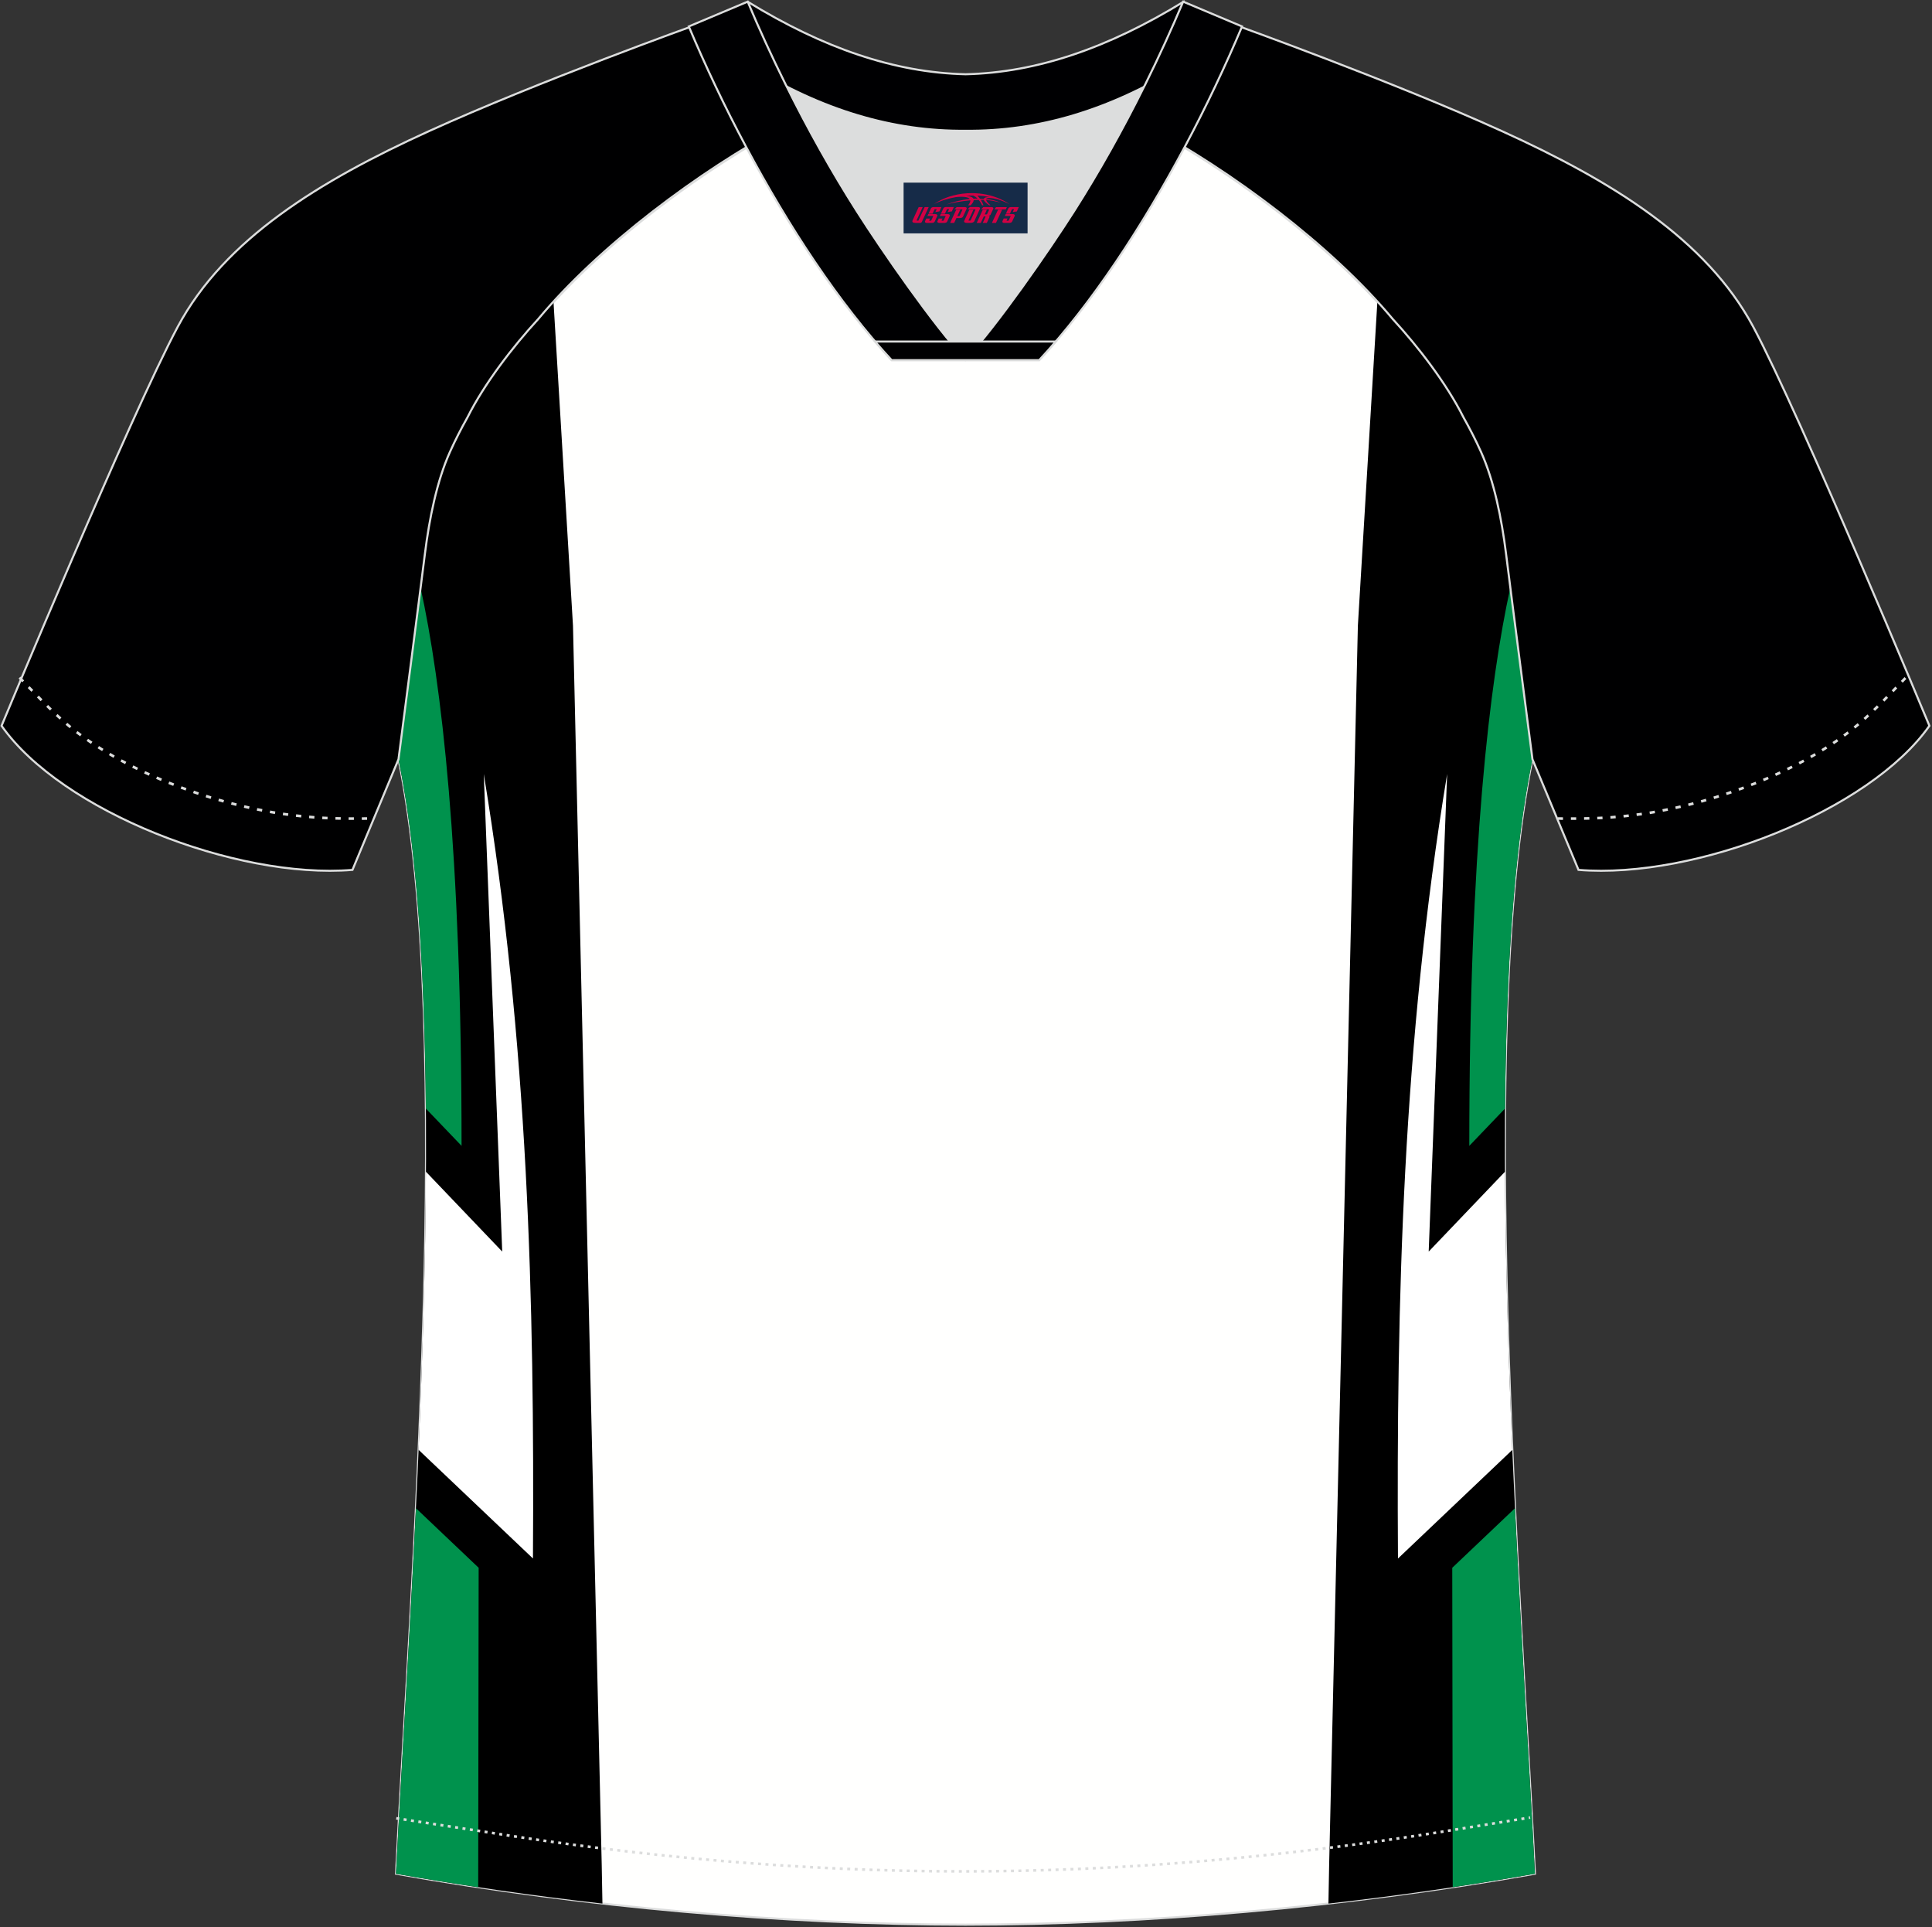
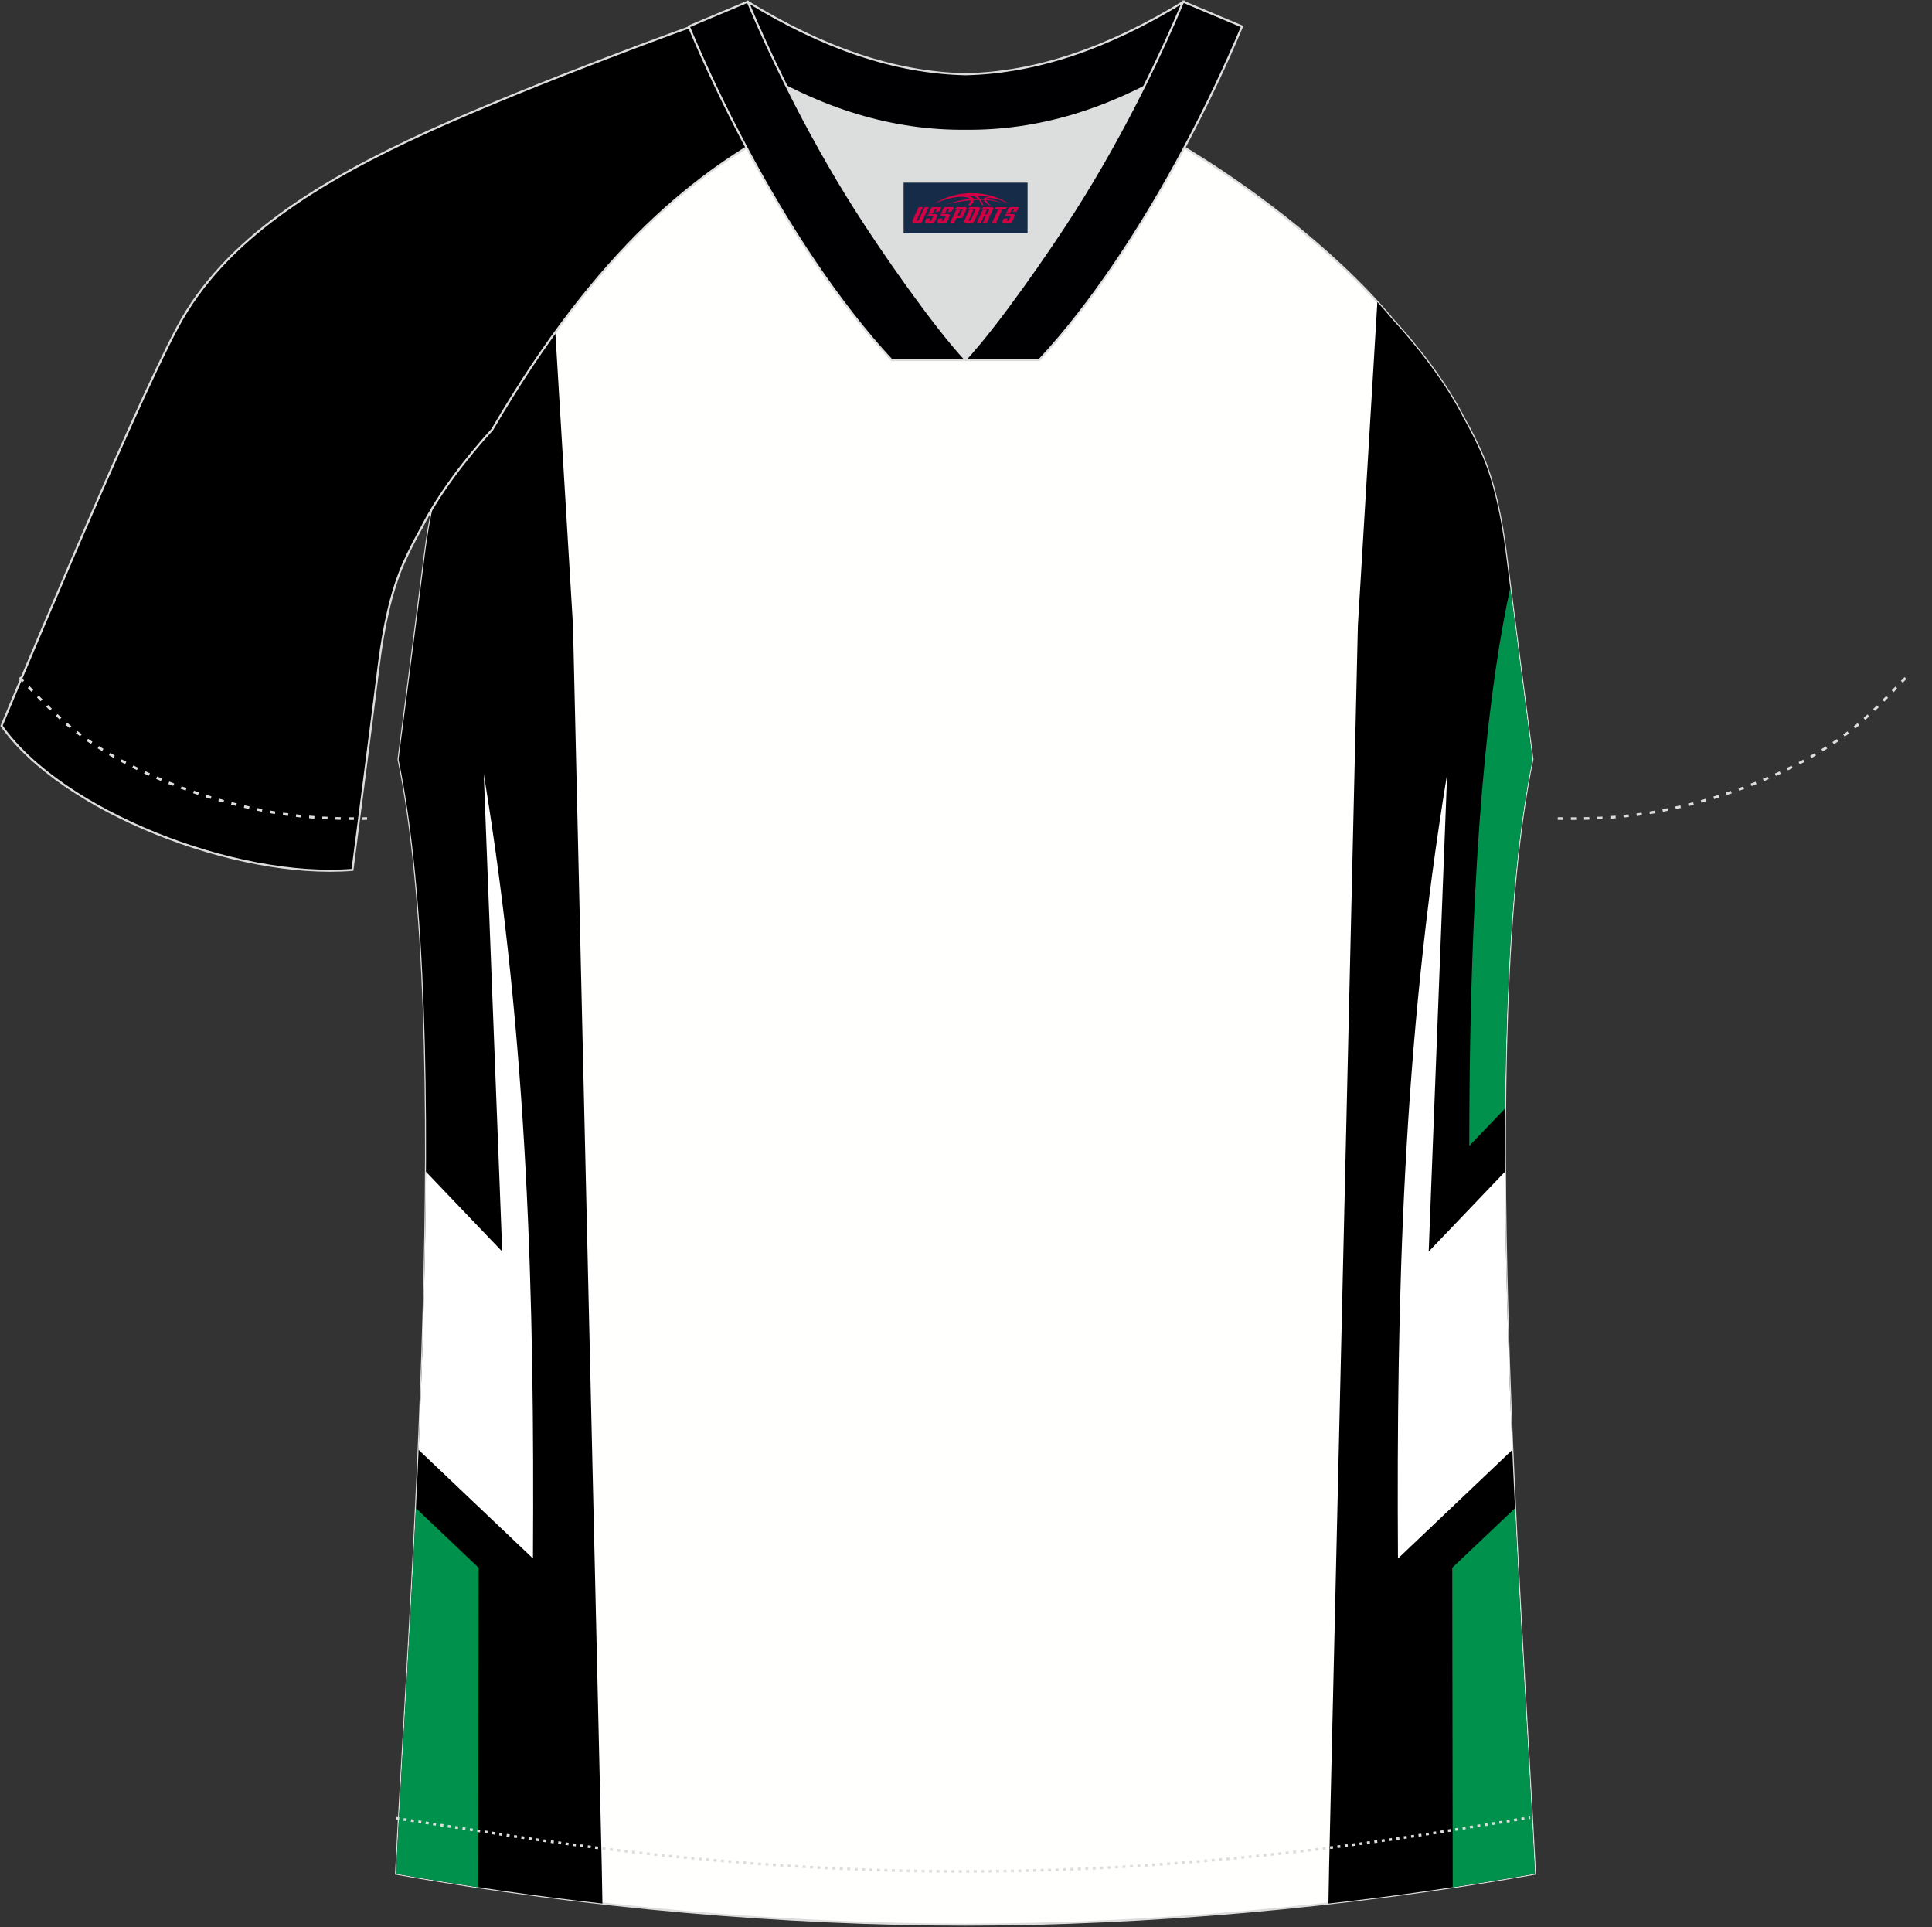
<svg xmlns="http://www.w3.org/2000/svg" version="1.1" id="图层_1" x="0px" y="0px" width="374px" height="373px" viewBox="0 0 374 373" enable-background="new 0 0 374 373" xml:space="preserve">
  <rect x="0" y="0" width="374" height="373" fill="#333333" stroke="none" />
  <g>
    <path fill="#FFFFFE" stroke="#DCDDDD" stroke-width="0.4" stroke-miterlimit="22.926" d="M291.54,107.27   c1.27,10.18,4.85,37.71,5.11,39.69c-10.86,52.55-2.19,162.18,0.49,215.68c-36.81,6.52-75.42,9.83-110.24,9.86   c-34.82-0.03-73.43-3.33-110.24-9.86c2.68-53.5,11.35-163.13,0.49-215.68c0.25-1.98,3.83-29.51,5.11-39.69   c0.85-6.78,2.31-14.06,4.84-19.68c1.01-2.25,2.15-4.48,3.4-6.7c3.26-6.52,8.77-13.66,13.69-19.02   c11.2-13.44,29.03-27.02,44.74-35.86c0.96-0.54-1.02-15.4-0.07-15.91c3.94,3.31,25.19,3.25,30.33,6.12l-2.64,0.68   c6.1,2.82,12.98,4.24,19.71,4.26c6.74-0.02-2.74-1.43,3.36-4.26l5.7-2.51c5.14-2.86,16.2-2.27,20.14-5.59   c0.73,0.39-1.96,16.43-1.22,16.84c15.87,8.82,34.04,22.6,45.4,36.23c4.92,5.36,10.44,12.5,13.7,19.02c1.25,2.22,2.39,4.46,3.39,6.7   C289.23,93.22,290.69,100.5,291.54,107.27z" />
    <g>
      <path d="M116.62,368.42l-0.14-7.61l-5.56-239.7l-3.77-62.64c-1.03,1.13-2.03,2.27-2.97,3.4c-4.93,5.36-10.44,12.51-13.69,19.02    c-1.25,2.22-2.39,4.46-3.4,6.7c-2.53,5.62-3.99,12.9-4.84,19.68c-1.27,10.18-4.85,37.71-5.1,39.69    c10.86,52.55,2.19,162.18-0.49,215.68C89.83,364.98,103.24,366.91,116.62,368.42z" />
-       <path fill="#00924D" d="M81.42,113.77c3.97,18.14,7.93,50.33,7.93,108l-6.92-7.23c-0.22-26.08-1.67-50.02-5.29-67.58    C77.35,145.32,79.85,126.09,81.42,113.77z" />
      <path fill="#FFFFFF" d="M93.65,149.8l3.57,92.43l-14.77-15.46c-0.09,17.7-0.66,36.06-1.42,53.83l22.14,21.03    C103.48,251.57,102.24,201.83,93.65,149.8z" />
      <path fill="#00924D" d="M80.52,291.9l12.14,11.53l-0.09,61.82c-5.33-0.8-10.64-1.67-15.91-2.6    C77.58,344.2,79.21,319.07,80.52,291.9z" />
      <path d="M257.16,368.42l0.14-7.61l5.56-239.7l3.77-62.65c1.03,1.13,2.03,2.27,2.97,3.4c4.92,5.36,10.44,12.51,13.7,19.02    c1.25,2.22,2.39,4.46,3.39,6.7c2.52,5.62,3.99,12.9,4.84,19.68c1.27,10.18,4.85,37.71,5.11,39.69    c-10.86,52.55-2.19,162.18,0.49,215.68C283.95,364.99,270.55,366.91,257.16,368.42z" />
      <path fill="#00924D" d="M292.36,113.77c-3.97,18.14-7.93,50.32-7.93,108l6.92-7.23c0.22-26.08,1.67-50.02,5.3-67.57    C296.43,145.32,293.93,126.09,292.36,113.77z" />
      <path fill="#FFFFFF" d="M280.14,149.8l-3.57,92.43l14.77-15.46c0.09,17.7,0.66,36.05,1.42,53.84l-22.14,21.03    C270.31,251.57,271.54,201.83,280.14,149.8z" />
      <path fill="#00924D" d="M293.27,291.9l-12.14,11.53l0.09,61.82c5.33-0.8,10.64-1.67,15.91-2.61    C296.21,344.2,294.57,319.06,293.27,291.9z" />
    </g>
-     <path fill="#000001" stroke="#DCDDDD" stroke-width="0.4" stroke-miterlimit="22.926" d="M222,24.33   c7.07-5.95,12.46-12.55,16.99-19.55c0,0,30.63,10.99,51.78,20.61c21.15,9.61,39.53,20.88,48.62,37.85   c9.08,16.97,34.11,77.23,34.11,77.23c-11.56,16.47-45.25,29.73-67.93,27.89l-8.91-21.4c0,0-3.8-29.24-5.12-39.81   c-0.85-6.78-2.31-14.06-4.84-19.68c-1.01-2.25-2.15-4.48-3.4-6.7c-3.26-6.52-8.77-13.67-13.69-19.02   C257.71,47.5,238.36,33.07,222,24.33z" />
-     <path fill="#000001" stroke="#DCDDDD" stroke-width="0.4" stroke-miterlimit="22.926" d="M151.79,24.33   c-7.08-5.95-12.46-12.55-16.99-19.55c0,0-30.63,10.99-51.78,20.61C61.88,35,43.49,46.27,34.41,63.24S0.3,140.47,0.3,140.47   c11.56,16.47,45.25,29.73,67.93,27.89l8.91-21.4c0,0,3.8-29.24,5.12-39.81c0.85-6.78,2.31-14.06,4.84-19.68   c1.01-2.25,2.15-4.48,3.4-6.7c3.26-6.52,8.77-13.67,13.69-19.02C116.08,47.5,135.43,33.07,151.79,24.33z" />
+     <path fill="#000001" stroke="#DCDDDD" stroke-width="0.4" stroke-miterlimit="22.926" d="M151.79,24.33   c-7.08-5.95-12.46-12.55-16.99-19.55c0,0-30.63,10.99-51.78,20.61C61.88,35,43.49,46.27,34.41,63.24S0.3,140.47,0.3,140.47   c11.56,16.47,45.25,29.73,67.93,27.89c0,0,3.8-29.24,5.12-39.81c0.85-6.78,2.31-14.06,4.84-19.68   c1.01-2.25,2.15-4.48,3.4-6.7c3.26-6.52,8.77-13.67,13.69-19.02C116.08,47.5,135.43,33.07,151.79,24.33z" />
    <path fill="none" stroke="#DCDDDD" stroke-width="0.51" stroke-miterlimit="22.926" stroke-dasharray="1.02,1.531" d="   M3.78,131.14c2.92,3.02,6.09,6.41,9.27,9.1c10.32,8.74,27.36,15.21,41.61,17.27c5.61,0.82,10.34,0.99,16.71,0.91" />
    <path fill="none" stroke="#DCDDDD" stroke-width="0.51" stroke-miterlimit="22.926" stroke-dasharray="0.576,0.865" d="   M76.71,351.91c1.31,0.22,15.14,2.3,16.45,2.51c30.89,4.95,61.95,7.77,93.3,7.77c30.85,0,61.41-2.73,91.81-7.53   c1.8-0.28,16.13-2.59,17.93-2.89" />
    <path fill="none" stroke="#DCDDDD" stroke-width="0.51" stroke-miterlimit="22.926" stroke-dasharray="1.02,1.531" d="   M368.86,131.22c-2.9,3-6.03,6.35-9.19,9.02c-10.32,8.74-27.36,15.21-41.61,17.27c-5.61,0.82-10.34,0.99-16.71,0.91" />
    <path fill="#000002" stroke="#DCDDDD" stroke-width="0.4" stroke-miterlimit="22.926" d="M145.43,12.89   c13.69,8.44,27.53,12.57,41.51,12.42c13.98,0.15,27.82-3.98,41.51-12.42c1.75-6.97,0.68-12.56,0.68-12.56   c-14.63,8.96-28.42,13.72-42.2,14.04c-13.77-0.31-27.57-5.07-42.2-14.04C144.74,0.32,143.68,5.92,145.43,12.89z" />
    <path fill="#DCDDDD" d="M218.11,18.43c-10.31,4.7-20.7,6.99-31.17,6.88c-10.47,0.11-20.86-2.18-31.17-6.88   c-1.16-0.53-2.32-1.09-3.48-1.68c4.1,8.24,8.69,16.46,13.6,24.17c4.88,7.67,14.79,21.97,21.04,28.72l-0.04,0.06   c6.25-6.75,16.16-21.05,21.04-28.72c4.91-7.71,9.5-15.93,13.6-24.17l0.02-0.04C220.41,17.35,219.26,17.9,218.11,18.43z" />
    <path fill="#000002" stroke="#DCDDDD" stroke-width="0.4" stroke-miterlimit="22.926" d="M152.11,16.4   c-2.68-5.4-5.16-10.81-7.37-16.08l-11.4,4.8c3.2,7.6,6.93,15.5,11.06,23.25c8.22,15.44,18,30.33,28.21,41.32h14.28l0.04-0.06   c-6.25-6.74-16.16-21.05-21.04-28.72c-4.91-7.71-9.5-15.93-13.6-24.17C152.23,16.63,152.17,16.51,152.11,16.4z" />
    <path fill="#000002" stroke="#DCDDDD" stroke-width="0.4" stroke-miterlimit="22.926" d="M221.67,16.4   c2.68-5.4,5.15-10.81,7.37-16.08l11.4,4.8c-3.2,7.6-6.93,15.5-11.06,23.25c-8.22,15.44-17.99,30.33-28.21,41.32h-14.28l-0.04-0.06   c6.25-6.74,16.15-21.05,21.04-28.72c4.91-7.71,9.5-15.93,13.6-24.17C221.56,16.63,221.61,16.51,221.67,16.4z" />
-     <path fill="#000002" stroke="#DCDDDD" stroke-width="0.4" stroke-miterlimit="22.926" d="M186.89,69.7h14.28   c1.08-1.16,2.15-2.36,3.21-3.6H190h-0.09h-6.05h-14.47c1.07,1.24,2.14,2.44,3.21,3.6H186.89z" />
  </g>
  <g id="tag_logo">
    <rect y="35.35" fill="#162B48" width="24" height="9.818" x="174.92" />
    <g>
      <path fill="#D30044" d="M190.88,38.54l0.005-0.011c0.131-0.311,1.085-0.262,2.351,0.071c0.715,0.24,1.44,0.54,2.193,0.9    c-0.218-0.147-0.447-0.289-0.682-0.42l0.011,0.005l-0.011-0.005c-1.478-0.845-3.218-1.418-5.1-1.62    c-1.282-0.115-1.658-0.082-2.411-0.055c-2.449,0.142-4.68,0.905-6.458,2.095c1.26-0.638,2.722-1.075,4.195-1.336    c1.467-0.18,2.476-0.033,2.771,0.344c-1.691,0.175-3.469,0.633-4.555,1.075c1.156-0.338,2.967-0.665,4.647-0.813    c0.016,0.251-0.115,0.567-0.415,0.96h0.475c0.376-0.382,0.584-0.725,0.595-1.004c0.333-0.022,0.66-0.033,0.971-0.033    C189.71,38.98,189.92,39.33,190.12,39.72h0.262c-0.125-0.344-0.295-0.687-0.518-1.036c0.207,0,0.393,0.005,0.567,0.011    c0.104,0.267,0.496,0.66,1.058,1.025h0.245c-0.442-0.365-0.753-0.753-0.835-1.004c1.047,0.065,1.696,0.224,2.885,0.513    C192.7,38.8,191.96,38.63,190.88,38.54z M188.44,38.45c-0.164-0.295-0.655-0.485-1.402-0.551    c0.464-0.033,0.922-0.055,1.364-0.055c0.311,0.147,0.589,0.344,0.84,0.589C188.98,38.43,188.71,38.44,188.44,38.45z M190.42,38.5c-0.224-0.016-0.458-0.027-0.715-0.044c-0.147-0.202-0.311-0.398-0.502-0.6c0.082,0,0.164,0.005,0.24,0.011    c0.72,0.033,1.429,0.125,2.138,0.273C190.91,38.1,190.53,38.26,190.42,38.5z" />
      <path fill="#D30044" d="M177.84,40.08L176.67,42.63C176.49,43,176.76,43.14,177.24,43.14l0.873,0.005    c0.115,0,0.251-0.049,0.327-0.175l1.342-2.891H179L177.78,42.71H177.61c-0.147,0-0.185-0.033-0.147-0.125l1.156-2.504H177.84L177.84,40.08z M179.7,41.43h1.271c0.36,0,0.584,0.125,0.442,0.425L180.94,42.89C180.84,43.11,180.57,43.14,180.34,43.14H179.42c-0.267,0-0.442-0.136-0.349-0.333l0.235-0.513h0.742L179.87,42.67C179.85,42.72,179.89,42.73,179.95,42.73h0.18    c0.082,0,0.125-0.016,0.147-0.071l0.376-0.813c0.011-0.022,0.011-0.044-0.055-0.044H179.53L179.7,41.43L179.7,41.43z M180.52,41.36h-0.78l0.475-1.025c0.098-0.218,0.338-0.256,0.578-0.256H182.24L181.85,40.92L181.07,41.04l0.262-0.562H181.04c-0.082,0-0.12,0.016-0.147,0.071L180.52,41.36L180.52,41.36z M182.11,41.43L181.94,41.8h1.069c0.06,0,0.06,0.016,0.049,0.044    L182.68,42.66C182.66,42.71,182.62,42.73,182.54,42.73H182.36c-0.055,0-0.104-0.011-0.082-0.06l0.175-0.376H181.71L181.48,42.81C181.38,43,181.56,43.14,181.83,43.14h0.916c0.24,0,0.502-0.033,0.605-0.251l0.475-1.031c0.142-0.3-0.082-0.425-0.442-0.425H182.11L182.11,41.43z M182.92,41.36l0.371-0.818c0.022-0.055,0.06-0.071,0.147-0.071h0.295L183.47,41.03l0.791-0.115l0.387-0.845H183.2c-0.24,0-0.48,0.038-0.578,0.256L182.15,41.36L182.92,41.36L182.92,41.36z M185.32,41.82h0.278c0.087,0,0.153-0.022,0.202-0.115    l0.496-1.075c0.033-0.076-0.011-0.12-0.125-0.12H184.77l0.431-0.431h1.522c0.355,0,0.485,0.153,0.393,0.355l-0.676,1.445    c-0.06,0.125-0.175,0.333-0.644,0.327l-0.649-0.005L184.71,43.14H183.93l1.178-2.558h0.785L185.32,41.82L185.32,41.82z     M187.91,42.63c-0.022,0.049-0.06,0.076-0.142,0.076h-0.191c-0.082,0-0.109-0.027-0.082-0.076l0.944-2.051h-0.785l-0.987,2.138    c-0.125,0.273,0.115,0.415,0.453,0.415h0.72c0.327,0,0.649-0.071,0.769-0.322l1.085-2.384c0.093-0.202-0.06-0.355-0.415-0.355    h-1.533l-0.431,0.431h1.38c0.115,0,0.164,0.033,0.131,0.104L187.91,42.63L187.91,42.63z M190.63,41.5h0.278    c0.087,0,0.158-0.022,0.202-0.115l0.344-0.753c0.033-0.076-0.011-0.12-0.125-0.12h-1.402l0.425-0.431h1.527    c0.355,0,0.485,0.153,0.393,0.355l-0.529,1.124c-0.044,0.093-0.147,0.18-0.393,0.18c0.224,0.011,0.256,0.158,0.175,0.327    l-0.496,1.075h-0.785l0.54-1.167c0.022-0.055-0.005-0.087-0.104-0.087h-0.235L189.86,43.14h-0.785l1.178-2.558h0.785L190.63,41.5L190.63,41.5z M193.2,40.59L192.02,43.14h0.785l1.184-2.558H193.2L193.2,40.59z M194.71,40.52l0.202-0.431h-2.1l-0.295,0.431    H194.71L194.71,40.52z M194.69,41.43h1.271c0.36,0,0.584,0.125,0.442,0.425l-0.475,1.031c-0.104,0.218-0.371,0.251-0.605,0.251    h-0.916c-0.267,0-0.442-0.136-0.349-0.333l0.235-0.513h0.742L194.86,42.67c-0.022,0.049,0.022,0.06,0.082,0.06h0.18    c0.082,0,0.125-0.016,0.147-0.071l0.376-0.813c0.011-0.022,0.011-0.044-0.049-0.044h-1.069L194.69,41.43L194.69,41.43z     M195.5,41.36H194.72l0.475-1.025c0.098-0.218,0.338-0.256,0.578-0.256h1.451l-0.387,0.845l-0.791,0.115l0.262-0.562h-0.295    c-0.082,0-0.12,0.016-0.147,0.071L195.5,41.36z" />
    </g>
  </g>
</svg>